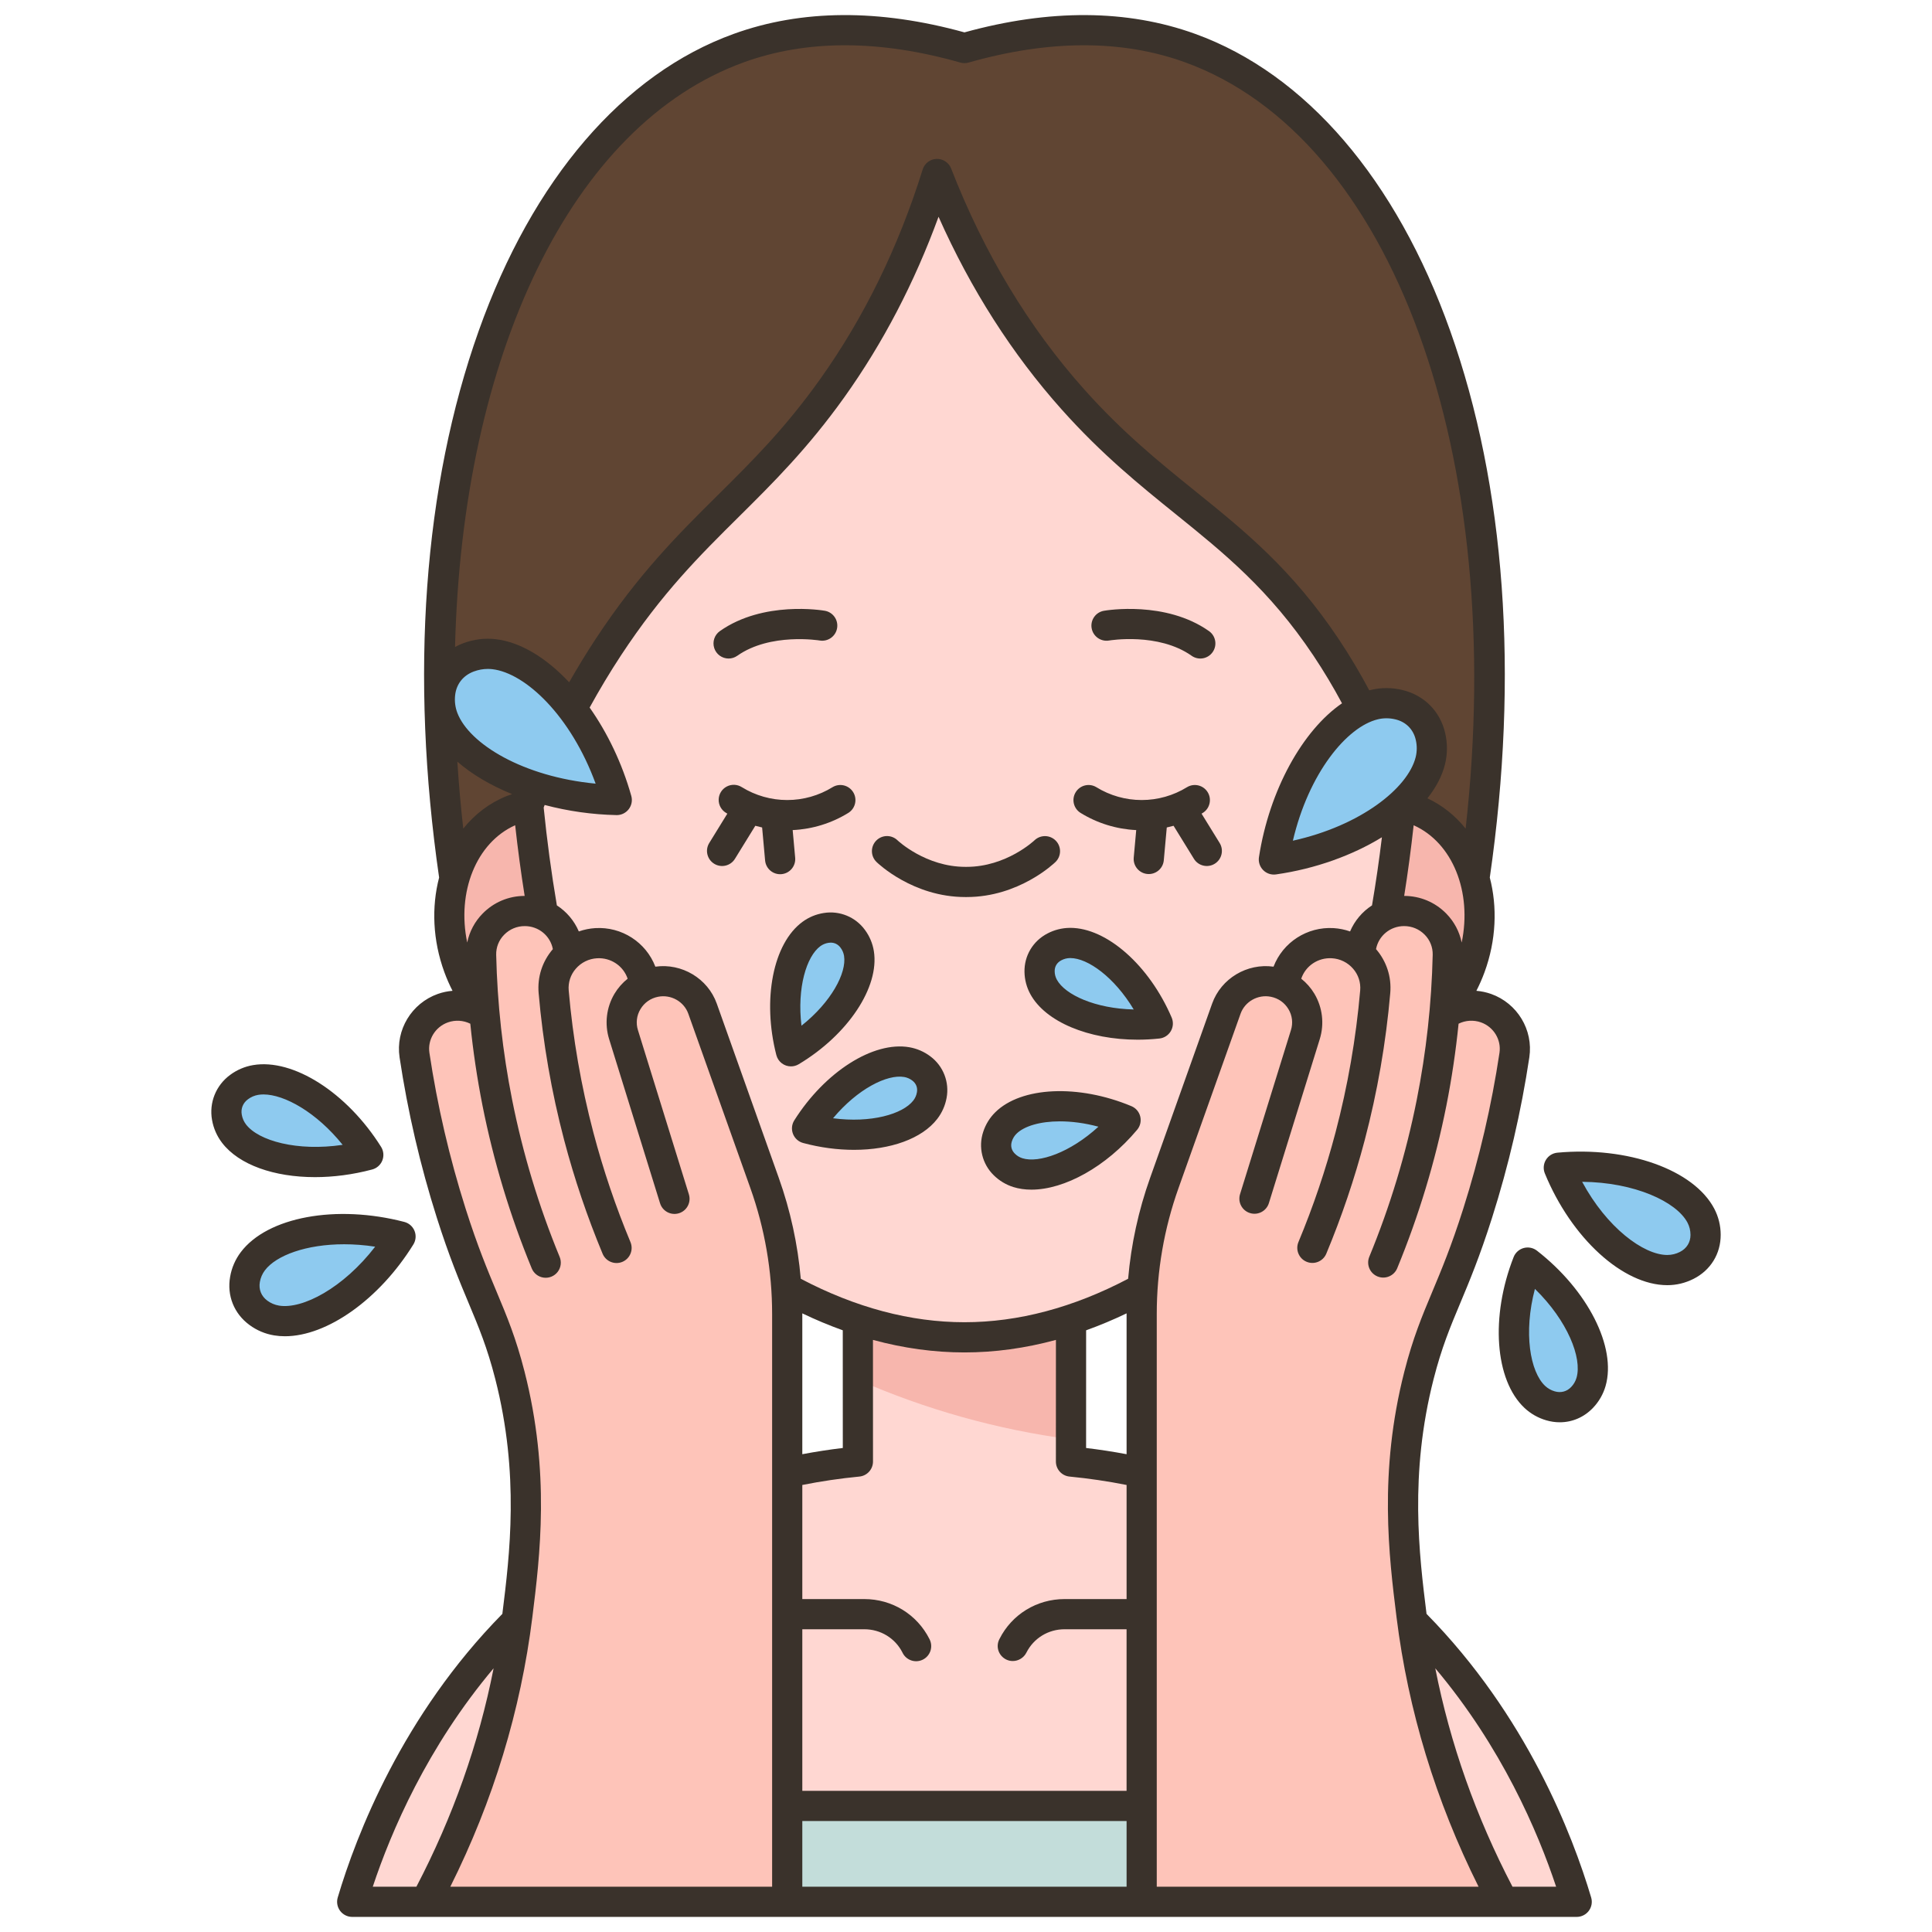
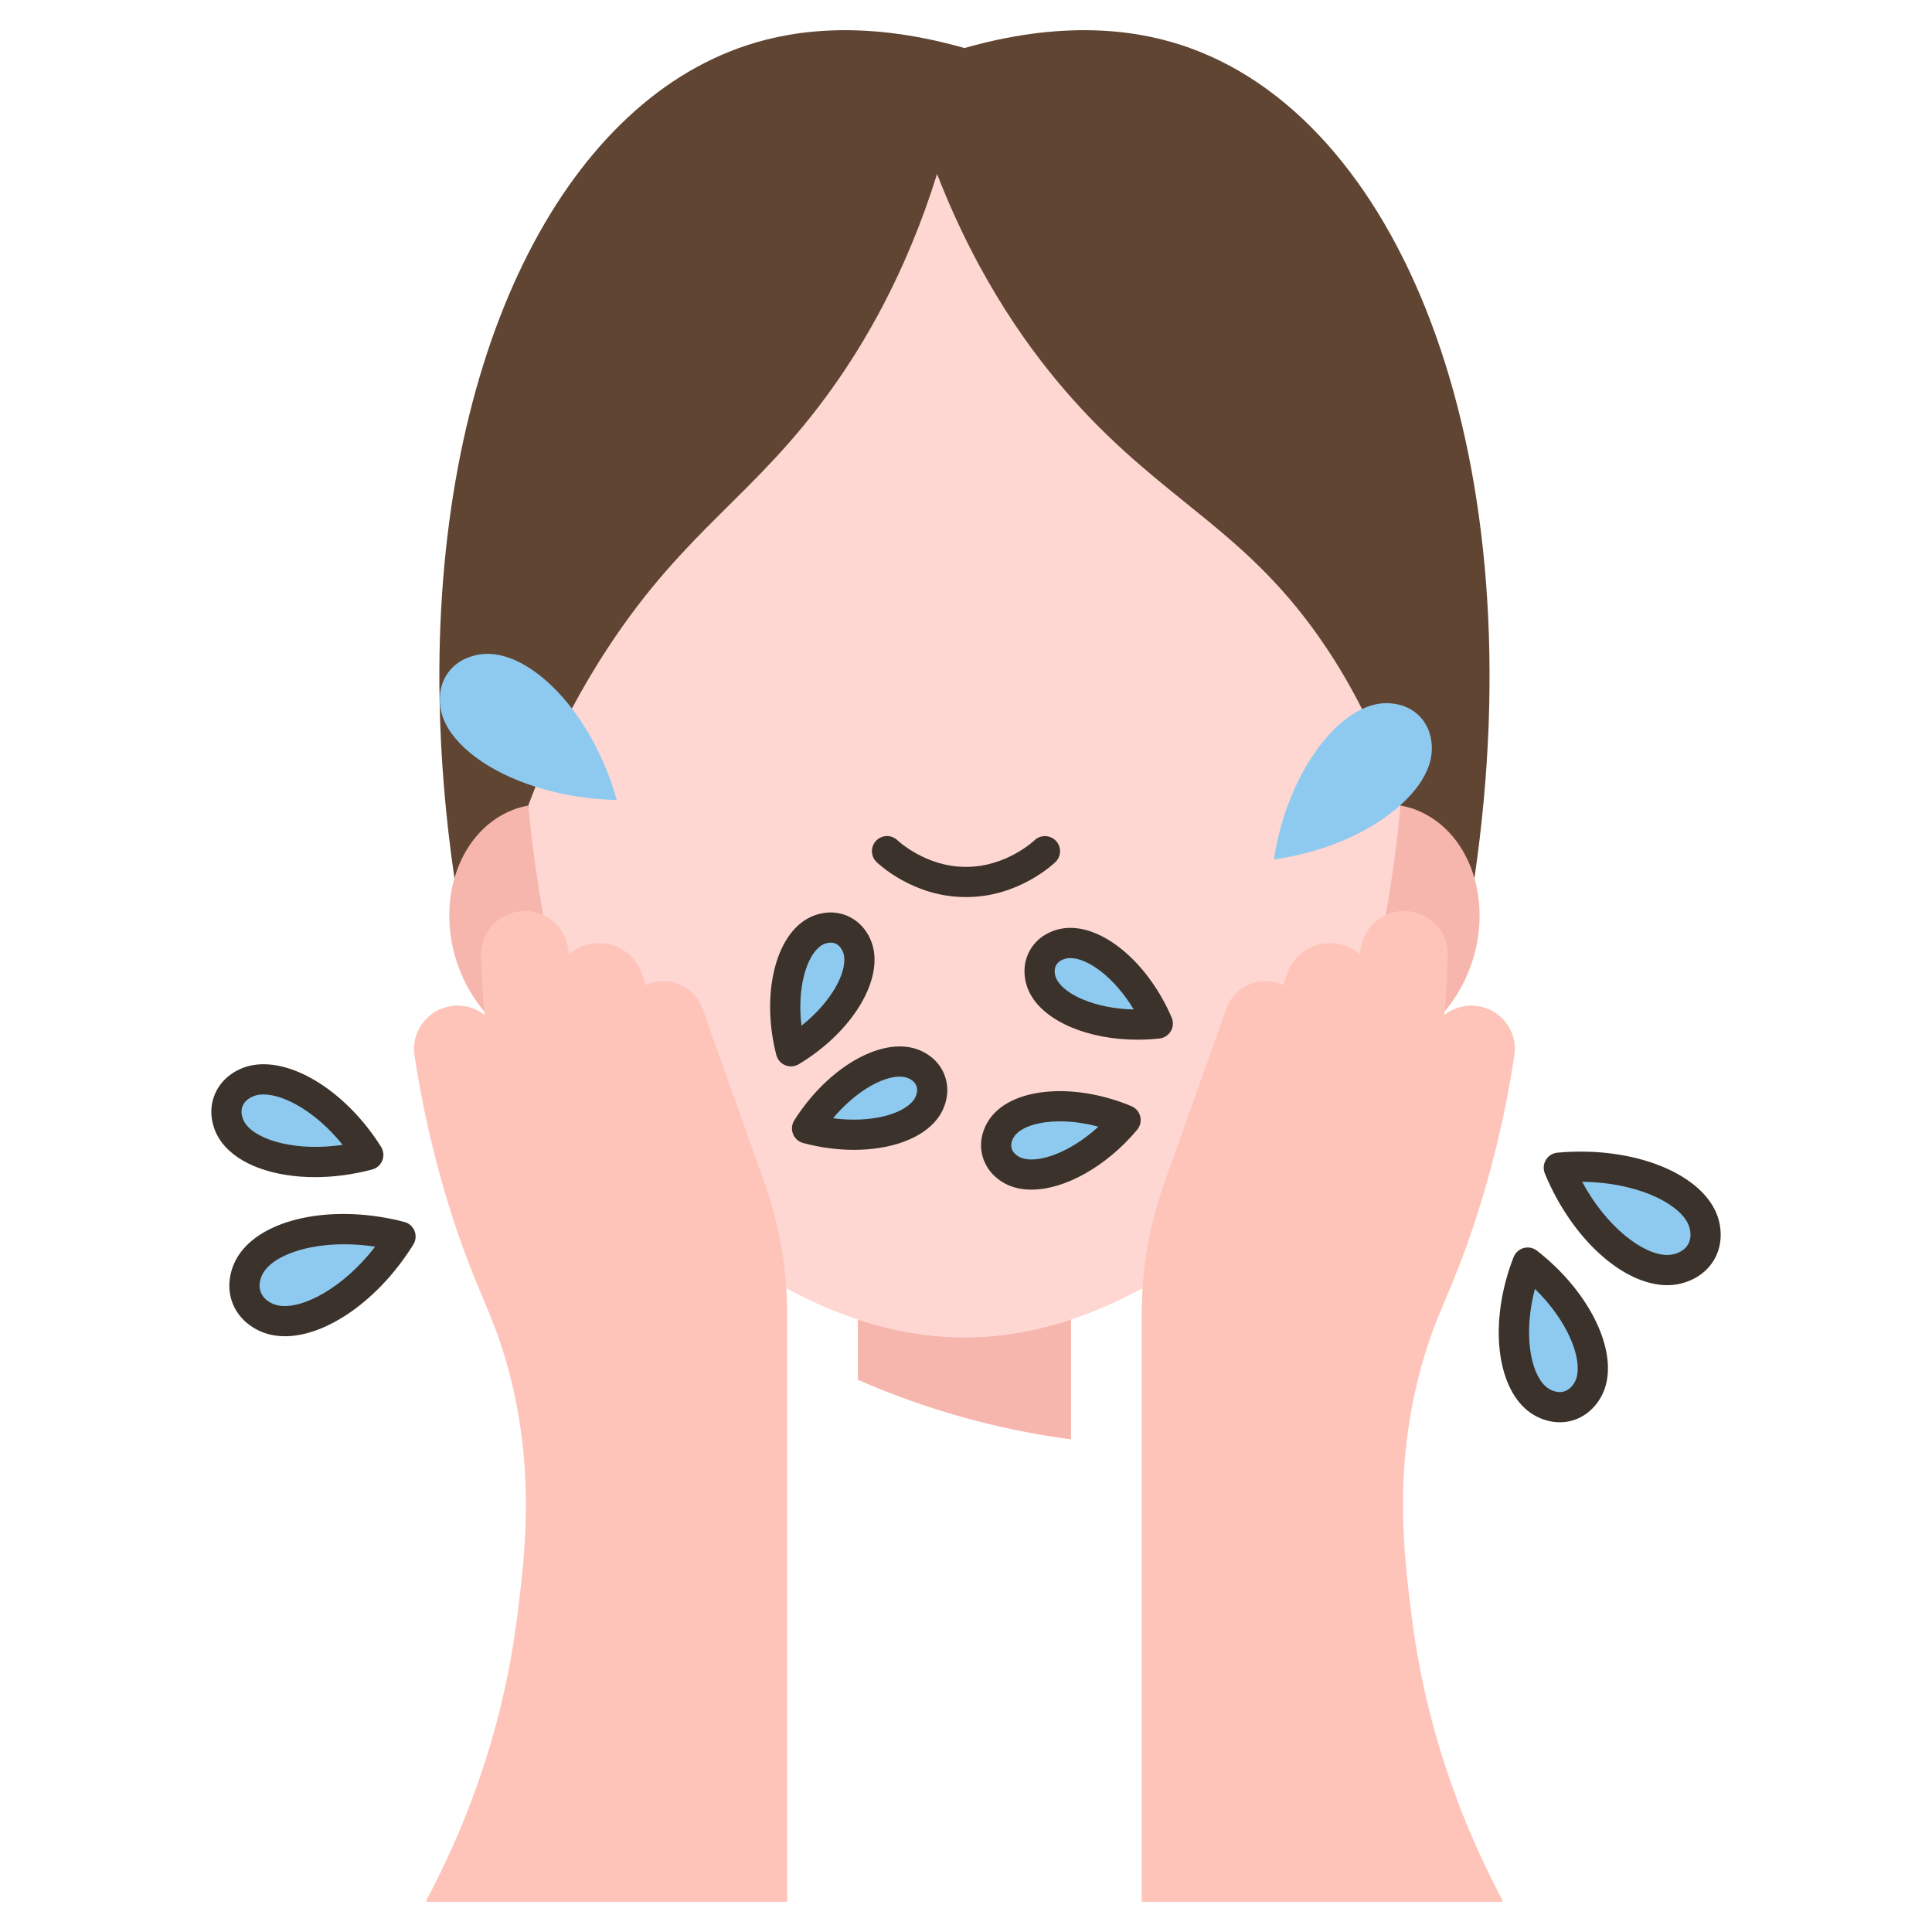
<svg xmlns="http://www.w3.org/2000/svg" width="600px" height="600px" viewBox="0 0 600 600" version="1.1">
  <g id="surface1">
    <path style=" stroke:none;fill-rule:nonzero;fill:rgb(37.647%,27.059%,20%);fill-opacity:1;" d="M 369.574 14.918 C 355.922 9.984 332.941 5.414 299.52 14.918 C 266.086 5.414 243.117 9.984 229.465 14.918 C 172.406 35.543 134.648 114.234 136.512 217.254 C 136.828 235.078 138.328 253.629 141.129 272.73 C 236.891 338.723 341.965 342.168 457.898 272.707 C 476.883 143.191 436.5 39.105 369.574 14.918 Z M 369.574 14.918 " />
-     <path style=" stroke:none;fill-rule:nonzero;fill:rgb(100%,84.314%,82.353%);fill-opacity:1;" d="M 489.656 590.625 C 485.965 578.203 472.723 537.469 438.586 503.379 L 354.562 457.348 C 346.629 455.59 339.223 454.523 332.602 453.891 L 332.602 447.012 C 332.613 434.613 332.613 422.203 332.613 409.793 L 266.414 409.793 C 266.414 416.027 266.426 422.262 266.414 428.496 C 266.426 436.969 266.426 445.43 266.426 453.891 C 259.805 454.523 252.41 455.59 244.477 457.348 L 160.453 503.367 C 126.305 537.457 113.062 578.203 109.371 590.625 L 132.457 590.625 L 132.457 590.062 L 466.582 590.062 L 466.582 590.625 Z M 489.656 590.625 " />
    <path style=" stroke:none;fill-rule:nonzero;fill:rgb(100%,84.314%,82.353%);fill-opacity:1;" d="M 453.965 284.02 C 455.863 273.238 433.805 261.984 434.977 250.172 C 434.965 250.16 434.953 250.16 434.941 250.16 L 434.871 250.09 L 422.988 220.195 C 419.66 213.586 415.93 207.188 411.82 201.035 C 387.41 164.531 362.191 156.492 333.234 124.078 C 320.508 109.84 304.031 87.516 291.012 54.035 C 281.25 85.336 268.125 107.016 258.398 120.645 C 234.504 154.113 213.328 163.863 188.93 200.965 C 184.57 207.598 180.82 214.008 177.609 220.031 L 166.301 244.336 L 166.301 244.348 C 165.469 246.434 164.719 248.379 164.062 250.16 L 164.098 250.16 C 164.086 250.16 164.074 250.16 164.062 250.172 C 165.223 261.984 143.578 281.613 145.488 292.395 L 244.207 400.066 C 251.238 403.922 258.668 407.25 266.414 409.793 C 276.973 413.273 288.105 415.324 299.52 415.324 C 310.934 415.324 322.055 413.273 332.613 409.793 C 340.348 407.25 347.789 403.922 354.82 400.066 L 354.832 400.066 L 439.602 296.387 C 440.363 291.887 450.016 285.836 453.965 284.02 Z M 453.965 284.02 " />
    <path style=" stroke:none;fill-rule:nonzero;fill:rgb(55.686%,79.216%,93.725%);fill-opacity:1;" d="M 529.688 383.473 C 529.711 387.562 527.508 391.125 523.816 392.988 C 521.285 394.254 519.082 394.43 517.793 394.43 C 506.953 394.43 492.023 381.938 484.102 362.637 C 505.125 360.703 523.23 368.039 528.223 377.531 C 528.82 378.668 529.676 380.672 529.688 383.473 Z M 474.434 392.109 C 489.48 403.816 496.793 419.812 494.121 429.152 C 493.805 430.254 493.102 432.105 491.355 433.957 C 488.801 436.664 485.121 437.648 481.523 436.594 C 479.062 435.867 477.492 434.625 476.648 433.828 C 469.512 427.137 467.531 409.699 474.434 392.109 Z M 78.527 391.688 C 85.031 383.074 104.062 378.727 124.383 384.012 C 113.332 401.859 96.562 411.832 85.898 410.098 C 84.645 409.887 82.5 409.359 80.238 407.695 C 76.922 405.258 75.363 401.379 76.078 397.324 C 76.57 394.559 77.754 392.707 78.527 391.688 Z M 114.375 358.664 C 95.906 363.586 78.609 359.789 72.691 352.066 C 71.988 351.152 70.91 349.488 70.465 346.992 C 69.82 343.336 71.227 339.82 74.238 337.605 C 76.301 336.082 78.246 335.59 79.395 335.402 C 89.074 333.75 104.332 342.645 114.375 358.664 Z M 177.609 220.031 C 183.398 227.578 188.402 237.293 191.543 248.449 C 182.391 248.25 173.824 246.738 166.301 244.336 C 151.629 239.66 140.941 231.586 137.672 223.125 C 137.191 221.883 136.582 219.879 136.582 217.254 C 136.582 216.656 136.617 216.023 136.688 215.367 C 137.262 210.164 140.578 205.957 145.559 204.129 C 148.945 202.875 151.781 202.98 153.41 203.168 C 161.203 204.059 170.074 210.211 177.609 220.031 Z M 266.754 296.121 C 268.113 304.617 260.016 317.871 245.637 326.484 C 241.477 310.254 245.051 295.148 252 290.062 C 252.82 289.453 254.32 288.539 256.547 288.176 C 259.805 287.648 262.91 288.926 264.855 291.586 C 266.18 293.402 266.602 295.113 266.754 296.121 Z M 286.113 331.805 C 288.738 333.773 289.957 336.891 289.359 340.125 C 289.059 341.762 288.379 343.305 287.367 344.625 C 282.094 351.457 266.848 354.809 250.641 350.438 C 259.605 336.246 273.082 328.383 281.59 329.848 C 282.609 330.023 284.309 330.457 286.113 331.805 Z M 312.375 348.773 C 318.516 342.691 334.078 341.379 349.559 347.848 C 338.777 360.738 324.352 366.75 316.113 364.172 C 315.141 363.867 313.512 363.211 311.906 361.641 C 309.551 359.332 308.766 356.086 309.797 352.969 C 310.5 350.824 311.648 349.488 312.375 348.773 Z M 359.566 317.859 C 342.773 319.664 328.207 314.027 324.094 306.492 C 323.305 305.035 322.879 303.414 322.852 301.758 C 322.781 298.488 324.492 295.605 327.434 294.082 C 329.438 293.027 331.195 292.863 332.227 292.852 C 340.898 292.711 352.992 302.52 359.566 317.859 Z M 444.246 228.691 C 445.02 232.078 444.574 234.762 444.188 236.297 C 443.027 240.926 439.77 245.695 434.871 250.09 C 426.117 257.953 412.125 264.574 395.613 266.918 C 399.176 243.82 411.141 225.797 422.988 220.195 C 424.277 219.586 425.578 219.129 426.855 218.824 C 428.391 218.449 431.086 218.039 434.473 218.848 C 439.441 220.055 443.098 223.734 444.246 228.691 Z M 444.246 228.691 " />
-     <path style=" stroke:none;fill-rule:nonzero;fill:rgb(76.471%,86.667%,85.49%);fill-opacity:1;" d="M 354.562 560.848 L 354.562 590.625 L 244.477 590.625 L 244.477 560.848 Z M 354.562 560.848 " />
    <path style=" stroke:none;fill-rule:nonzero;fill:rgb(96.863%,71.373%,67.843%);fill-opacity:1;" d="M 164.062 250.172 C 162.398 250.488 160.758 250.91 159.141 251.555 C 150.211 255.117 143.906 263.039 141.129 272.73 C 138.703 281.145 138.949 290.906 142.406 300.328 C 144.34 305.59 147.082 310.219 150.375 314.086 L 150.387 314.086 L 168.691 284.18 C 166.781 273.398 165.223 261.984 164.062 250.172 Z M 457.898 272.707 C 455.121 263.016 448.828 255.117 439.898 251.555 C 438.281 250.91 436.629 250.488 434.977 250.172 C 433.805 261.984 432.246 273.398 430.348 284.18 L 448.652 314.086 C 451.945 310.219 454.699 305.59 456.621 300.328 C 460.09 290.895 460.324 281.121 457.898 272.707 Z M 457.898 272.707 " />
    <path style=" stroke:none;fill-rule:nonzero;fill:rgb(99.608%,76.863%,72.549%);fill-opacity:1;" d="M 200.496 305.93 C 201.422 305.496 202.406 305.168 203.461 304.957 C 209.766 303.703 216.047 307.242 218.18 313.254 L 237.445 367.395 C 241.195 377.93 243.469 388.934 244.207 400.066 C 244.383 402.727 244.477 405.41 244.477 408.094 L 244.477 590.625 L 132.457 590.625 L 132.457 590.062 C 143.555 569.227 155.672 539.824 160.453 503.367 C 160.535 502.805 160.605 502.242 160.676 501.68 C 163.02 482.789 166.148 457.617 158.355 427.102 C 153.434 407.859 148.113 401.883 140.133 376.793 C 134.074 357.691 130.688 340.77 128.719 327.668 C 127.781 321.34 131.473 315.258 137.531 313.09 C 139.055 312.551 140.59 312.293 142.113 312.293 C 145.184 312.293 148.125 313.336 150.48 315.176 C 150.445 314.812 150.422 314.449 150.387 314.086 C 149.848 307.957 149.543 302.121 149.414 296.637 L 149.414 296.32 C 149.414 288.926 155.484 282.926 162.973 282.926 C 165 282.926 166.945 283.371 168.691 284.18 C 172.738 286.035 175.609 289.773 176.355 294.164 C 176.473 294.891 176.602 295.605 176.719 296.332 C 178.992 294.375 181.91 293.109 185.145 292.91 C 191.566 292.523 197.449 296.508 199.418 302.602 C 199.781 303.703 200.133 304.816 200.496 305.93 Z M 448.559 315.176 C 450.914 313.336 453.867 312.293 456.926 312.293 C 458.449 312.293 459.984 312.551 461.508 313.09 C 467.566 315.258 471.258 321.34 470.309 327.668 C 467.812 344.32 463.996 360.746 458.895 376.793 C 450.926 401.883 445.594 407.859 440.684 427.102 C 432.879 457.617 436.008 482.789 438.363 501.68 C 438.434 502.254 438.504 502.816 438.586 503.379 C 443.367 539.824 455.484 569.238 466.582 590.062 L 466.582 590.625 L 354.562 590.625 L 354.562 408.094 C 354.562 405.41 354.645 402.727 354.832 400.066 C 355.559 388.934 357.832 377.93 361.582 367.395 L 380.848 313.254 C 382.992 307.242 389.262 303.703 395.578 304.957 C 396.633 305.168 397.617 305.496 398.543 305.918 C 398.895 304.805 399.258 303.703 399.621 302.602 C 401.59 296.508 407.461 292.523 413.895 292.91 C 417.129 293.109 420.035 294.363 422.309 296.32 C 422.438 295.594 422.555 294.891 422.684 294.164 C 423.43 289.773 426.301 286.035 430.348 284.18 C 432.094 283.371 434.027 282.926 436.055 282.926 C 443.555 282.926 449.625 288.926 449.625 296.32 L 449.625 296.637 C 449.496 302.121 449.191 307.957 448.652 314.086 C 448.617 314.449 448.594 314.812 448.559 315.176 Z M 448.559 315.176 " />
    <path style=" stroke:none;fill-rule:nonzero;fill:rgb(96.863%,71.373%,67.843%);fill-opacity:1;" d="M 332.613 409.793 C 332.613 422.203 332.613 434.613 332.602 447.012 C 309.777 443.988 287.492 437.754 266.414 428.496 C 266.426 422.262 266.414 416.027 266.414 409.793 C 276.973 413.273 288.105 415.324 299.52 415.324 C 310.934 415.324 322.055 413.273 332.613 409.793 Z M 332.613 409.793 " />
-     <path style=" stroke:none;fill-rule:nonzero;fill:rgb(22.745%,19.608%,16.863%);fill-opacity:1;" d="M 344.441 198.918 C 344.598 198.891 359.723 196.359 370.062 203.652 C 371.078 204.371 372.336 204.656 373.562 204.445 C 374.789 204.234 375.879 203.543 376.594 202.523 C 378.086 200.41 377.582 197.484 375.465 195.992 C 361.98 186.48 343.609 189.547 342.832 189.684 C 340.281 190.125 338.574 192.555 339.02 195.105 C 339.469 197.652 341.895 199.355 344.441 198.918 Z M 335.547 252.434 C 340.77 255.66 346.73 257.504 352.863 257.789 L 352.086 266.383 C 351.883 268.945 353.777 271.195 356.336 271.426 C 358.898 271.656 361.164 269.785 361.422 267.227 L 362.352 256.98 C 363.059 256.824 363.766 256.648 364.461 256.453 L 370.789 266.719 C 372.148 268.922 375.039 269.605 377.242 268.246 C 379.445 266.891 380.129 264 378.773 261.797 L 373.156 252.688 C 373.297 252.602 373.441 252.52 373.578 252.434 C 375.742 251.059 376.398 248.195 375.051 246.016 C 373.703 243.832 370.848 243.137 368.648 244.461 C 364.418 247.074 359.539 248.457 354.562 248.457 L 354.559 248.457 C 349.582 248.457 344.707 247.074 340.473 244.461 C 338.273 243.137 335.422 243.832 334.074 246.016 C 332.723 248.195 333.379 251.059 335.547 252.434 Z M 226.273 204.512 C 227.207 204.512 228.152 204.23 228.973 203.652 C 239.234 196.414 254.445 198.895 254.598 198.918 C 257.133 199.328 259.527 197.621 259.965 195.094 C 260.406 192.562 258.727 190.148 256.199 189.684 C 255.426 189.547 237.055 186.48 223.566 195.992 C 221.898 197.172 221.184 199.293 221.801 201.242 C 222.422 203.191 224.23 204.512 226.273 204.512 Z M 221.793 268.246 C 223.996 269.605 226.883 268.922 228.242 266.719 L 234.57 256.453 C 235.25 256.645 235.957 256.82 236.684 256.98 L 237.609 267.227 C 237.844 269.809 240.125 271.707 242.703 271.477 C 245.281 271.242 247.18 268.961 246.949 266.383 L 246.172 257.789 C 252.305 257.504 258.266 255.66 263.488 252.434 C 265.656 251.059 266.312 248.195 264.965 246.016 C 263.613 243.832 260.762 243.137 258.562 244.461 C 254.328 247.074 249.453 248.457 244.477 248.457 L 244.473 248.457 C 239.496 248.457 234.621 247.074 230.387 244.461 C 228.961 243.555 227.16 243.484 225.668 244.281 C 224.18 245.074 223.23 246.609 223.188 248.297 C 223.145 249.984 224.012 251.566 225.461 252.434 C 225.594 252.52 225.738 252.602 225.879 252.688 L 220.266 261.797 C 218.902 264 219.59 266.887 221.793 268.246 Z M 221.793 268.246 " />
-     <path style=" stroke:none;fill-rule:nonzero;fill:rgb(22.745%,19.608%,16.863%);fill-opacity:1;" d="M 443.027 501.207 L 443.012 501.098 C 440.746 482.875 437.641 457.918 445.223 428.262 C 447.727 418.469 450.371 412.148 453.438 404.828 C 456.293 398.02 459.527 390.297 463.363 378.215 C 468.535 361.926 472.406 345.258 474.949 328.359 C 476.223 319.855 471.23 311.582 463.078 308.68 C 461.602 308.16 460.062 307.832 458.504 307.703 C 459.461 305.836 460.305 303.914 461.027 301.945 C 464.688 291.977 465.039 281.633 462.668 272.531 C 471.762 209.652 467.516 150.957 450.371 102.75 C 433.625 55.676 405.496 22.918 371.164 10.516 C 350.082 2.898 325.984 2.746 299.52 10.055 C 273.051 2.742 248.953 2.895 227.875 10.516 C 193.539 22.918 165.41 55.676 148.668 102.75 C 131.52 150.957 127.277 209.648 136.371 272.531 C 133.996 281.633 134.352 291.977 138.012 301.945 C 138.734 303.914 139.578 305.836 140.535 307.703 C 138.988 307.836 137.449 308.148 135.957 308.68 C 127.805 311.582 122.816 319.859 124.09 328.359 C 126.629 345.258 130.5 361.926 135.672 378.215 C 139.508 390.297 142.746 398.016 145.598 404.832 C 148.664 412.148 151.309 418.469 153.812 428.262 C 161.395 457.918 158.289 482.871 156.023 501.098 L 156.008 501.207 C 124.949 532.773 110.656 569.855 104.883 589.293 C 104.465 590.711 104.738 592.242 105.621 593.426 C 106.508 594.613 107.898 595.312 109.375 595.312 L 489.66 595.312 C 491.137 595.312 492.531 594.613 493.414 593.43 C 494.301 592.242 494.574 590.711 494.152 589.293 C 488.379 569.852 474.086 532.773 443.027 501.207 Z M 465.676 326.969 C 463.211 343.375 459.449 359.562 454.426 375.375 C 450.719 387.059 447.566 394.578 444.789 401.207 C 441.582 408.867 438.812 415.48 436.137 425.941 C 428.117 457.316 431.348 483.289 433.707 502.254 C 437.309 531.199 445.879 559.316 459.184 585.938 L 359.242 585.938 L 359.242 408.09 C 359.238 394.754 361.523 381.52 366.004 368.961 L 385.266 314.828 C 386.617 311.027 390.664 308.758 394.66 309.551 C 396.992 310.012 398.938 311.383 400.141 313.402 C 401.32 315.359 401.605 317.727 400.914 319.906 L 385.105 370.863 C 384.34 373.336 385.723 375.965 388.195 376.73 C 390.668 377.5 393.293 376.117 394.062 373.645 L 409.871 322.684 C 411.328 317.965 410.723 312.848 408.195 308.605 C 407.125 306.82 405.742 305.242 404.113 303.941 C 405.457 299.941 409.344 297.34 413.613 297.594 C 416.168 297.734 418.555 298.91 420.223 300.852 C 421.84 302.703 422.633 305.137 422.418 307.586 C 421.125 322.484 418.562 337.246 414.754 351.711 C 411.695 363.309 407.848 374.68 403.234 385.75 C 402.258 388.137 403.391 390.863 405.77 391.855 C 408.148 392.848 410.883 391.73 411.887 389.359 C 416.664 377.891 420.652 366.109 423.82 354.098 C 427.762 339.117 430.418 323.828 431.758 308.395 C 432.188 303.406 430.617 298.566 427.34 294.754 C 428.129 290.602 431.762 287.605 436.059 287.605 C 438.5 287.605 440.773 288.562 442.469 290.293 C 444.102 291.949 444.996 294.199 444.938 296.523 C 444.59 311.652 442.934 326.719 439.984 341.559 C 436.66 358.254 431.723 374.582 425.238 390.32 C 424.27 392.707 425.414 395.43 427.797 396.41 C 430.18 397.391 432.906 396.266 433.906 393.891 C 440.621 377.594 445.734 360.68 449.18 343.387 C 450.848 334.965 452.113 326.465 452.977 317.918 C 455.145 316.848 457.652 316.703 459.93 317.508 C 463.871 318.914 466.285 322.891 465.676 326.969 Z M 203.527 300.207 C 200.613 292.625 193.094 287.734 184.859 288.234 C 183.117 288.344 181.402 288.691 179.758 289.266 C 178.344 285.949 175.969 283.133 172.941 281.176 C 171.23 271.098 169.863 260.965 168.844 250.789 C 168.945 250.523 169.051 250.258 169.152 249.992 C 176.43 251.914 183.91 252.973 191.438 253.133 L 191.539 253.137 C 193.008 253.137 194.391 252.449 195.277 251.277 C 196.164 250.109 196.449 248.59 196.055 247.18 C 193.184 236.973 188.617 227.543 183.117 219.738 C 186.156 214.211 189.41 208.77 192.848 203.543 C 205.625 184.117 217.227 172.613 229.512 160.434 C 240.008 150.027 250.859 139.27 262.211 123.371 C 274.172 106.617 283.988 87.809 291.473 67.316 C 301.504 89.867 314.344 109.965 329.738 127.199 C 342.246 141.199 353.945 150.645 365.262 159.777 C 380.164 171.809 394.238 183.172 407.918 203.637 C 411.105 208.418 414.059 213.348 416.77 218.418 C 404.559 226.789 394.195 245.352 390.98 266.203 C 390.754 267.672 391.238 269.156 392.281 270.211 C 393.324 271.27 394.805 271.766 396.273 271.559 C 408.527 269.816 420.023 265.621 429.164 260.023 C 428.312 267.098 427.289 274.152 426.09 281.176 C 423.062 283.133 420.688 285.949 419.277 289.266 C 417.633 288.691 415.914 288.344 414.176 288.234 C 405.945 287.738 398.422 292.625 395.508 300.207 C 387.309 299.062 379.227 303.848 376.434 311.688 L 357.172 365.816 C 353.57 375.922 351.277 386.445 350.348 397.133 C 333.328 406.082 316.238 410.629 299.516 410.629 C 282.793 410.629 265.707 406.082 248.688 397.133 C 247.758 386.445 245.465 375.922 241.863 365.816 L 222.602 311.684 C 219.812 303.848 211.727 299.059 203.527 300.207 Z M 149.863 283.742 C 147.441 286.211 145.785 289.324 145.098 292.715 C 141.828 277.094 147.848 261.723 159.988 256.285 C 160.797 263.625 161.781 270.941 162.938 278.234 C 157.969 278.242 153.324 280.199 149.863 283.742 Z M 184.98 243.371 C 162.441 241.227 145.754 231.039 142.047 221.434 C 141.371 219.668 141.129 217.766 141.348 215.887 C 141.73 212.43 143.852 209.75 147.172 208.527 C 148.594 208.004 150.043 207.742 151.5 207.742 C 151.961 207.742 152.422 207.77 152.879 207.82 C 163.227 209.004 177.328 222.414 184.98 243.371 Z M 453.938 292.715 C 453.25 289.328 451.594 286.211 449.172 283.742 C 445.703 280.195 441.059 278.242 436.082 278.234 C 437.238 270.945 438.219 263.625 439.023 256.289 C 451.176 261.719 457.207 277.086 453.938 292.715 Z M 439.648 235.152 C 437.23 244.77 422.605 256.414 401.516 261.086 C 406.43 240.125 418.266 225.684 427.938 223.379 C 428.801 223.172 429.684 223.07 430.574 223.07 C 431.504 223.07 432.438 223.184 433.375 223.41 C 436.629 224.195 438.926 226.504 439.676 229.754 C 440.098 231.531 440.086 233.383 439.648 235.152 Z M 261.73 413.141 L 261.742 449.684 C 257.512 450.184 253.309 450.84 249.164 451.617 L 249.164 408.09 C 249.164 408.016 249.16 407.945 249.16 407.875 C 253.258 409.84 257.453 411.598 261.73 413.137 Z M 249.164 505.98 L 268.426 505.98 C 273.477 505.98 278.016 508.758 280.266 513.215 L 280.312 513.316 C 281.473 515.633 284.289 516.57 286.602 515.41 C 288.918 514.254 289.859 511.438 288.699 509.121 L 288.645 509.008 C 284.785 501.359 277.039 496.605 268.426 496.605 L 249.164 496.605 L 249.164 461.172 C 255.02 460.008 260.934 459.137 266.875 458.562 C 269.281 458.332 271.117 456.309 271.117 453.895 L 271.105 416.117 C 280.609 418.703 290.102 420.008 299.516 420.008 C 308.93 420.008 318.422 418.703 327.93 416.117 L 327.918 453.895 C 327.918 456.309 329.754 458.332 332.16 458.562 C 338.102 459.137 344.012 460.008 349.871 461.172 L 349.871 496.605 L 330.609 496.605 C 321.996 496.605 314.25 501.359 310.414 508.965 L 310.305 509.18 C 309.188 511.5 310.172 514.234 312.48 515.375 C 313.113 515.688 313.809 515.848 314.516 515.848 C 316.25 515.848 317.934 514.875 318.762 513.23 C 321.02 508.758 325.555 505.98 330.605 505.98 L 349.867 505.98 L 349.867 556.16 L 249.164 556.16 Z M 349.871 408.09 L 349.871 451.617 C 345.703 450.832 341.508 450.188 337.297 449.684 L 337.305 413.141 C 341.582 411.598 345.777 409.84 349.875 407.875 C 349.875 407.945 349.871 408.016 349.871 408.09 Z M 249.164 565.535 L 349.871 565.535 L 349.871 585.938 L 249.164 585.938 Z M 231.059 19.328 C 250.59 12.27 273.191 12.305 298.234 19.43 C 299.074 19.668 299.961 19.668 300.801 19.43 C 325.844 12.305 348.441 12.27 367.977 19.328 C 432.57 42.668 468.199 141.48 455.164 257.328 C 451.961 253.34 447.969 250.102 443.301 247.926 C 445.957 244.566 447.836 241.031 448.738 237.438 C 449.543 234.223 449.566 230.926 448.809 227.641 C 447.254 220.906 442.305 215.918 435.574 214.297 C 432.289 213.504 428.988 213.492 425.766 214.258 C 425.594 214.301 425.422 214.355 425.246 214.402 C 422.336 208.922 419.156 203.586 415.711 198.422 C 401.234 176.773 386.621 164.973 371.148 152.484 C 360.125 143.586 348.727 134.383 336.73 120.949 C 319.496 101.66 305.586 78.574 295.387 52.332 C 294.66 50.48 292.844 49.285 290.855 49.348 C 288.863 49.414 287.137 50.734 286.543 52.637 C 278.996 76.824 268.242 98.789 254.578 117.922 C 243.691 133.172 233.598 143.18 222.91 153.777 C 210.824 165.758 198.328 178.145 185.016 198.391 C 182.121 202.801 179.367 207.301 176.758 211.891 C 169.66 204.312 161.66 199.387 153.945 198.508 C 150.559 198.117 147.195 198.531 143.938 199.73 C 143.02 200.066 142.145 200.469 141.316 200.926 C 143.555 110.551 177.266 38.766 231.059 19.328 Z M 142.035 236.539 C 146.555 240.477 152.371 243.91 159.035 246.617 C 158.477 246.801 157.93 246.992 157.406 247.203 C 152.012 249.352 147.449 252.871 143.871 257.328 C 143.09 250.414 142.477 243.48 142.035 236.539 Z M 154.242 401.207 C 151.465 394.574 148.316 387.059 144.605 375.375 C 139.586 359.559 135.824 343.375 133.359 326.969 C 132.746 322.891 135.16 318.91 139.102 317.512 C 141.379 316.703 143.887 316.852 146.055 317.922 C 146.918 326.465 148.188 334.965 149.855 343.391 C 153.301 360.68 158.414 377.594 165.129 393.895 C 165.758 395.453 167.176 396.555 168.844 396.781 C 170.512 397.008 172.172 396.32 173.195 394.988 C 174.219 393.652 174.449 391.871 173.797 390.32 C 167.312 374.582 162.375 358.254 159.051 341.562 C 156.102 326.719 154.445 311.652 154.094 296.523 C 154.039 294.199 154.93 291.949 156.566 290.297 C 158.25 288.566 160.562 287.598 162.977 287.609 C 167.273 287.609 170.906 290.609 171.695 294.758 C 168.414 298.57 166.848 303.414 167.277 308.398 C 168.617 323.832 171.27 339.121 175.215 354.105 C 178.383 366.113 182.371 377.895 187.145 389.363 C 188.141 391.75 190.887 392.879 193.273 391.887 C 195.664 390.891 196.793 388.145 195.801 385.754 C 191.188 374.684 187.34 363.312 184.281 351.715 C 180.473 337.25 177.91 322.488 176.617 307.59 C 176.402 305.141 177.195 302.707 178.812 300.855 C 180.48 298.914 182.867 297.738 185.422 297.598 C 189.688 297.352 193.574 299.945 194.922 303.945 C 193.293 305.246 191.91 306.824 190.84 308.609 C 188.312 312.855 187.707 317.969 189.164 322.688 L 204.973 373.648 C 205.453 375.266 206.77 376.5 208.414 376.879 C 210.059 377.258 211.777 376.723 212.918 375.48 C 214.059 374.234 214.445 372.477 213.926 370.871 L 198.117 319.91 C 197.43 317.73 197.711 315.363 198.895 313.406 C 200.098 311.387 202.043 310.016 204.371 309.555 C 208.375 308.758 212.414 311.031 213.766 314.832 L 233.031 368.965 C 237.508 381.527 239.793 394.762 239.789 408.094 L 239.789 585.938 L 139.848 585.938 C 153.156 559.312 161.727 531.195 165.324 502.25 C 167.684 483.285 170.914 457.312 162.895 425.941 C 160.223 415.48 157.449 408.863 154.242 401.207 Z M 153.293 518.102 C 148.691 541.508 140.645 564.25 129.316 585.938 L 115.766 585.938 C 121.453 568.809 132.688 542.566 153.293 518.102 Z M 469.719 585.938 C 458.387 564.25 450.344 541.508 445.738 518.102 C 466.344 542.566 477.578 568.809 483.27 585.938 Z M 469.719 585.938 " />
    <path style=" stroke:none;fill-rule:nonzero;fill:rgb(22.745%,19.608%,16.863%);fill-opacity:1;" d="M 532.375 375.359 C 526.031 363.273 505.551 355.961 483.672 357.973 C 482.191 358.109 480.863 358.938 480.094 360.211 C 479.324 361.48 479.199 363.043 479.766 364.418 C 488.02 384.523 504.012 399.121 517.793 399.121 L 517.809 399.121 C 520.625 399.121 523.355 398.465 525.922 397.176 C 531.246 394.496 534.406 389.363 534.375 383.445 C 534.371 380.625 533.684 377.852 532.375 375.359 Z M 521.707 388.801 C 520.5 389.418 519.16 389.742 517.805 389.746 L 517.797 389.746 C 510.398 389.746 498.977 381.207 491.348 367.02 C 507.688 367.156 520.672 373.234 524.074 379.715 C 524.68 380.871 524.992 382.141 525 383.496 C 525.012 385.809 523.812 387.742 521.707 388.801 Z M 477.312 388.406 C 476.145 387.5 474.617 387.195 473.191 387.586 C 471.77 387.98 470.609 389.02 470.07 390.395 C 462.812 408.898 464.234 428.602 473.445 437.246 C 475.359 439.043 477.676 440.359 480.199 441.09 C 481.605 441.504 483.016 441.703 484.406 441.703 C 488.289 441.703 491.977 440.129 494.77 437.172 C 496.574 435.27 497.898 432.961 498.625 430.441 C 502.086 418.387 493.125 400.707 477.312 388.406 Z M 489.613 427.852 C 489.301 428.938 488.73 429.93 487.949 430.738 C 486.605 432.164 484.742 432.656 482.844 432.098 C 481.73 431.781 480.707 431.203 479.859 430.414 C 475.176 426.016 473.086 413.875 476.684 400.273 C 486.863 410.207 491.375 421.727 489.613 427.852 Z M 351.367 343.527 C 334.914 336.652 317.129 337.457 309.078 345.441 C 307.367 347.133 306.09 349.211 305.348 351.5 C 303.758 356.25 305.031 361.492 308.621 364.988 C 310.332 366.676 312.422 367.934 314.715 368.652 C 316.457 369.195 318.34 369.457 320.316 369.457 C 330.613 369.457 343.539 362.34 353.152 350.859 C 354.109 349.719 354.465 348.188 354.113 346.742 C 353.762 345.293 352.742 344.102 351.367 343.527 Z M 317.516 359.703 C 316.637 359.426 315.836 358.945 315.188 358.293 C 314.109 357.238 313.777 355.867 314.25 354.43 C 314.531 353.547 315.02 352.75 315.676 352.098 C 318.078 349.719 322.992 348.246 329.152 348.246 C 332.797 348.246 336.875 348.758 341.125 349.906 C 332.371 357.93 322.645 361.309 317.516 359.703 Z M 318.164 301.859 C 318.207 304.262 318.828 306.621 319.98 308.73 C 324.688 317.367 338.109 322.883 353.293 322.883 C 355.52 322.883 357.785 322.766 360.062 322.52 C 361.543 322.363 362.855 321.512 363.609 320.227 C 364.359 318.945 364.457 317.379 363.871 316.012 C 356.93 299.82 343.73 288.156 332.402 288.156 L 332.152 288.16 C 329.746 288.195 327.387 288.797 325.258 289.922 C 320.777 292.266 318.059 296.84 318.164 301.859 Z M 329.602 298.23 C 330.43 297.789 331.355 297.547 332.293 297.535 L 332.406 297.535 C 337.809 297.535 346.082 303.473 352.086 313.5 C 340.145 313.23 330.77 308.938 328.215 304.25 C 327.781 303.453 327.547 302.566 327.539 301.66 C 327.508 300.16 328.238 298.945 329.602 298.23 Z M 255.793 283.547 C 253.418 283.918 251.164 284.855 249.227 286.281 C 240.086 292.98 236.668 310.379 241.098 327.652 C 241.629 329.723 243.496 331.176 245.637 331.176 C 246.473 331.176 247.309 330.949 248.047 330.508 C 263.352 321.344 273.164 306.57 271.387 295.387 C 271.008 293.012 270.066 290.762 268.641 288.828 C 265.707 284.773 260.73 282.73 255.793 283.547 Z M 261.066 294.348 C 261.617 295.086 261.98 295.949 262.129 296.859 C 262.969 302.145 258.176 311.188 248.902 318.547 C 247.492 306.801 250.453 297.008 254.77 293.84 C 255.516 293.297 256.379 292.938 257.293 292.801 C 257.523 292.762 257.758 292.742 257.992 292.742 C 259.227 292.742 260.301 293.297 261.066 294.348 Z M 288.918 328.051 C 286.996 326.605 284.762 325.637 282.391 325.227 C 271.211 323.305 256.199 332.852 246.672 347.934 C 245.879 349.191 245.73 350.754 246.27 352.141 C 246.812 353.527 247.98 354.578 249.418 354.965 C 254.762 356.402 260.133 357.094 265.207 357.094 C 276.492 357.094 286.309 353.676 291.078 347.48 C 292.547 345.578 293.535 343.348 293.969 340.984 C 294.902 336.062 292.941 331.039 288.918 328.051 Z M 284.75 339.27 C 284.59 340.176 284.215 341.031 283.648 341.762 C 280.371 346.02 270.477 348.836 258.711 347.285 C 266.312 338.18 275.508 333.559 280.797 334.469 C 281.707 334.625 282.566 335 283.301 335.559 C 284.512 336.465 285.027 337.781 284.75 339.27 Z M 128.371 386.484 C 129.156 385.219 129.293 383.656 128.738 382.273 C 128.188 380.891 127.008 379.855 125.566 379.48 C 104.414 373.973 83.059 377.914 74.789 388.855 C 73.086 391.105 71.945 393.727 71.469 396.508 C 70.434 402.355 72.676 407.953 77.465 411.473 C 79.73 413.152 82.363 414.266 85.148 414.719 C 86.234 414.898 87.348 414.984 88.492 414.984 C 101.562 414.984 117.789 403.566 128.371 386.484 Z M 86.656 405.469 C 85.336 405.25 84.09 404.719 83.016 403.922 C 81.137 402.539 80.293 400.434 80.699 398.141 C 80.926 396.824 81.461 395.578 82.266 394.512 C 85.785 389.855 95.148 386.418 106.867 386.418 C 109.941 386.418 113.18 386.656 116.512 387.168 C 106.605 400.023 93.922 406.664 86.656 405.469 Z M 115.586 363.195 C 117.023 362.812 118.195 361.77 118.738 360.387 C 119.285 359 119.141 357.438 118.352 356.176 C 107.793 339.34 91.074 328.66 78.605 330.777 C 76.016 331.215 73.566 332.262 71.461 333.828 C 67.043 337.086 64.891 342.449 65.852 347.816 C 66.305 350.402 67.371 352.836 68.969 354.918 C 74.23 361.785 85.18 365.57 97.824 365.57 C 103.52 365.57 109.566 364.801 115.586 363.195 Z M 76.41 349.215 C 75.727 348.324 75.27 347.277 75.082 346.164 C 74.746 344.281 75.453 342.531 77.023 341.375 C 77.953 340.68 79.035 340.215 80.176 340.02 C 80.723 339.93 81.273 339.887 81.824 339.887 C 88.332 339.887 98.312 345.441 106.414 355.539 C 92.301 357.637 80.305 354.297 76.41 349.215 Z M 299.797 278.586 L 300.191 278.586 C 316.438 278.586 327.34 268.141 327.797 267.695 C 329.641 265.895 329.684 262.938 327.887 261.086 C 326.086 259.234 323.129 259.184 321.266 260.969 C 321.18 261.055 312.531 269.211 300.184 269.211 L 299.809 269.211 C 287.523 269.211 278.891 261.121 278.738 260.973 C 276.883 259.168 273.914 259.211 272.109 261.066 C 270.305 262.926 270.348 265.891 272.207 267.695 C 272.66 268.141 283.559 278.586 299.797 278.586 Z M 299.797 278.586 " />
  </g>
</svg>